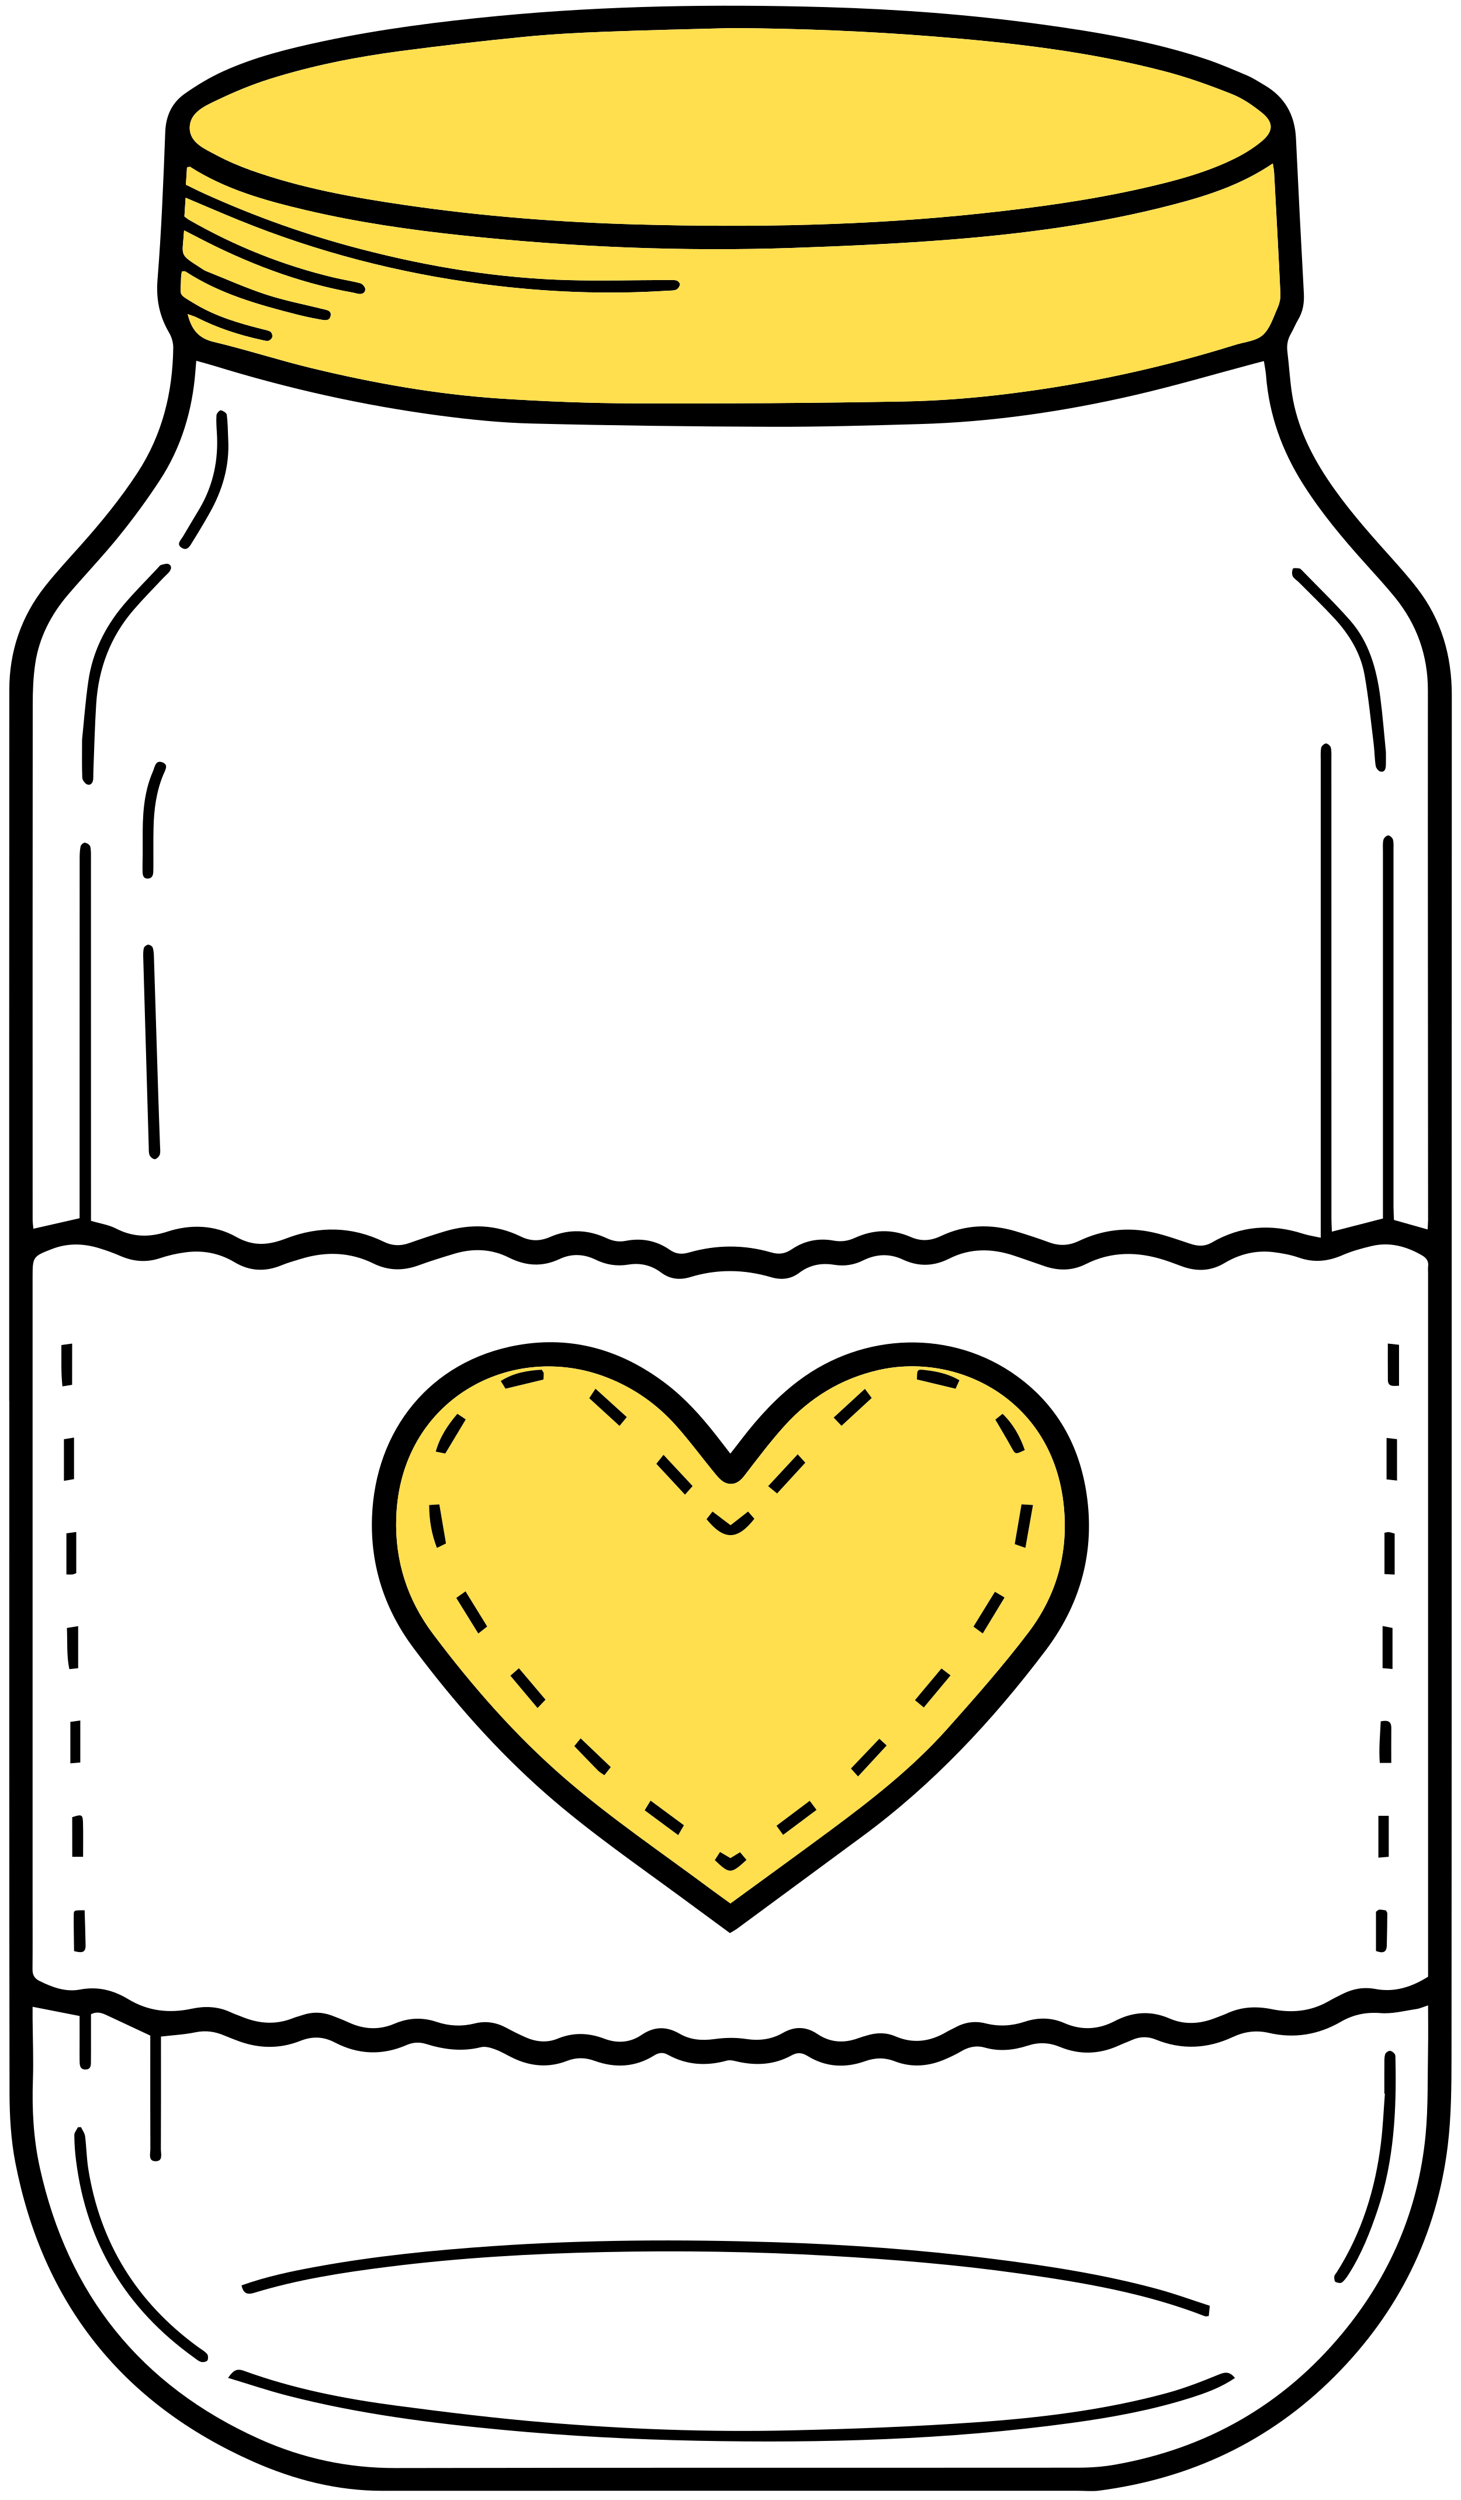
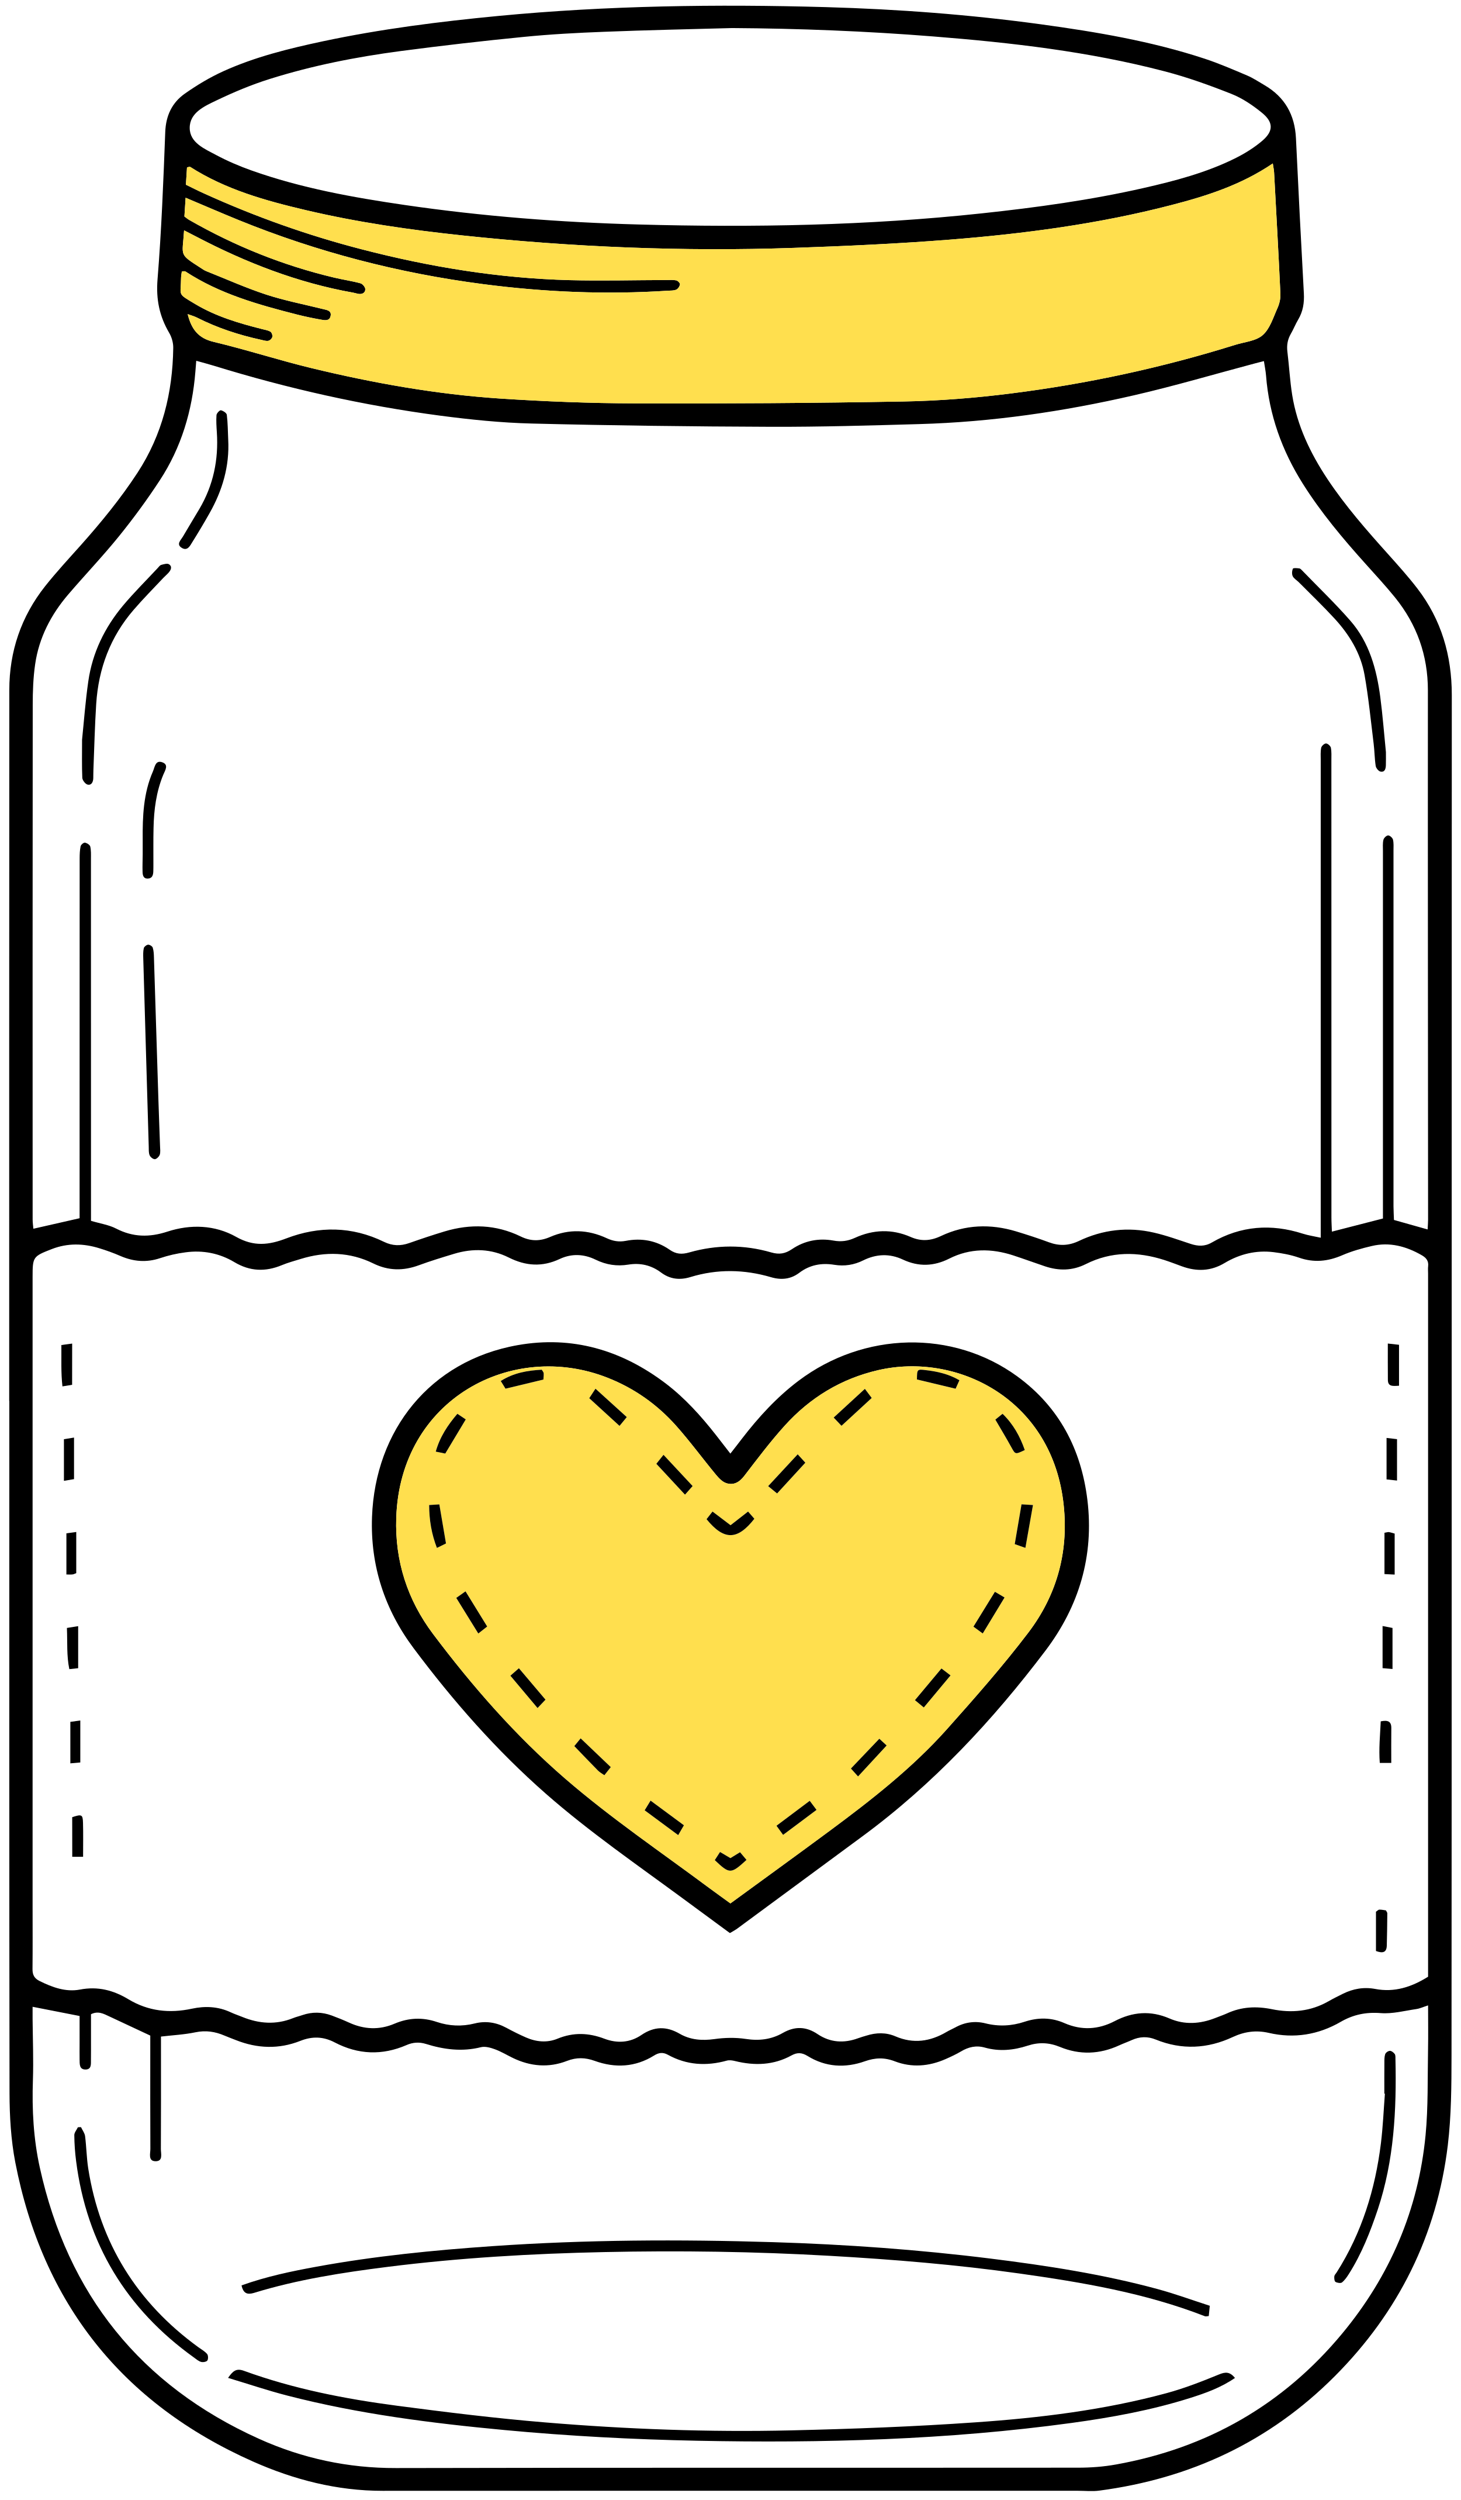
<svg xmlns="http://www.w3.org/2000/svg" width="100" height="171" viewBox="0 0 100 171" fill="none">
  <path d="M97.006 40.243C96.385 39.437 95.701 38.677 95.02 37.916C93.543 36.271 92.086 34.613 90.857 32.764C89.689 31.001 88.782 29.12 88.445 27.013C88.289 26.036 88.238 25.04 88.117 24.056C88.063 23.617 88.13 23.219 88.353 22.834C88.537 22.516 88.671 22.169 88.859 21.854C89.189 21.297 89.279 20.705 89.244 20.062C89.049 16.527 88.871 12.991 88.703 9.452C88.626 7.857 87.942 6.639 86.558 5.83C86.166 5.601 85.784 5.346 85.371 5.168C84.409 4.761 83.445 4.341 82.455 4.016C78.811 2.816 75.043 2.183 71.256 1.664C66.368 0.996 61.451 0.627 56.524 0.487C49.042 0.277 41.567 0.379 34.107 1.091C30.075 1.477 26.061 1.983 22.096 2.826C19.77 3.322 17.456 3.889 15.282 4.875C14.363 5.292 13.478 5.824 12.65 6.406C11.778 7.02 11.355 7.905 11.311 9.022C11.183 12.389 11.053 15.763 10.782 19.12C10.674 20.466 10.91 21.625 11.575 22.758C11.753 23.057 11.864 23.448 11.858 23.795C11.817 26.857 11.11 29.734 9.414 32.331C8.262 34.094 6.938 35.711 5.541 37.28C4.71 38.209 3.86 39.126 3.087 40.099C1.448 42.171 0.637 44.555 0.637 47.193C0.627 63.402 0.63 79.613 0.63 95.822C0.633 95.822 0.633 95.822 0.637 95.822C0.637 111.607 0.627 127.392 0.652 143.177C0.656 144.756 0.748 146.363 1.047 147.91C2.918 157.53 8.351 164.389 17.313 168.367C20.113 169.611 23.07 170.375 26.189 170.372C42.057 170.362 57.928 170.369 73.799 170.369C74.276 170.369 74.763 170.423 75.237 170.359C81.475 169.538 86.901 167.005 91.363 162.53C95.73 158.151 98.352 152.878 99.097 146.732C99.338 144.718 99.348 142.668 99.351 140.631C99.367 118.923 99.361 97.216 99.364 75.508C99.364 66.186 99.364 56.862 99.37 47.537C99.37 44.848 98.661 42.388 97.006 40.243ZM14.84 6.858C16.011 6.298 17.217 5.792 18.455 5.404C21.377 4.484 24.378 3.895 27.411 3.494C30.215 3.125 33.031 2.8 35.848 2.524C37.678 2.342 39.52 2.244 41.36 2.174C44.275 2.059 47.193 1.998 50.108 1.919C54.704 1.948 59.29 2.129 63.866 2.492C69.203 2.915 74.521 3.52 79.715 4.879C81.272 5.283 82.796 5.833 84.292 6.425C85.04 6.721 85.743 7.199 86.373 7.711C87.172 8.36 87.172 8.965 86.402 9.627C85.848 10.098 85.211 10.496 84.559 10.82C82.57 11.81 80.431 12.37 78.277 12.86C74.63 13.688 70.931 14.194 67.214 14.592C59.392 15.432 51.55 15.569 43.702 15.355C38.346 15.209 33.009 14.795 27.707 14.022C24.149 13.503 20.613 12.867 17.208 11.657C16.384 11.365 15.572 11.018 14.802 10.607C14.013 10.184 12.994 9.773 12.985 8.758C12.978 7.698 14.013 7.253 14.84 6.858ZM12.393 19.003C12.396 18.863 12.425 18.726 12.447 18.563C12.545 18.563 12.641 18.535 12.695 18.57C15.034 20.101 17.676 20.839 20.339 21.517C20.861 21.65 21.39 21.759 21.918 21.854C22.188 21.902 22.548 21.994 22.628 21.615C22.71 21.23 22.351 21.202 22.074 21.132C20.785 20.813 19.474 20.559 18.213 20.148C16.82 19.69 15.473 19.085 14.111 18.544C14.006 18.503 13.908 18.436 13.815 18.376C12.202 17.332 12.485 17.586 12.6 15.756C12.902 15.912 13.166 16.043 13.43 16.183C16.832 17.962 20.378 19.343 24.177 20.018C24.289 20.037 24.397 20.075 24.508 20.097C24.769 20.145 24.998 20.05 25.002 19.785C25.005 19.645 24.817 19.416 24.674 19.378C24.076 19.216 23.455 19.13 22.85 18.983C19.359 18.153 16.062 16.826 12.95 15.043C12.854 14.989 12.768 14.913 12.622 14.808C12.65 14.366 12.676 13.977 12.704 13.525C13.977 14.06 15.168 14.579 16.368 15.066C21.746 17.249 27.322 18.688 33.072 19.435C37.267 19.98 41.481 20.161 45.707 19.884C45.904 19.871 46.118 19.887 46.289 19.811C46.41 19.76 46.522 19.582 46.541 19.448C46.554 19.369 46.395 19.2 46.289 19.178C46.073 19.133 45.841 19.155 45.615 19.155C43.406 19.159 41.194 19.219 38.989 19.162C34.158 19.038 29.416 18.261 24.744 17.049C21.036 16.091 17.443 14.811 13.959 13.229C13.548 13.045 13.15 12.841 12.724 12.634C12.752 12.205 12.778 11.816 12.8 11.447C12.921 11.428 12.985 11.396 13.016 11.415C15.441 12.965 18.166 13.723 20.928 14.372C24.457 15.203 28.041 15.721 31.647 16.103C39.18 16.902 46.732 17.217 54.303 16.956C57.871 16.832 61.438 16.673 64.993 16.393C70.104 15.989 75.183 15.32 80.158 14.031C82.573 13.408 84.941 12.657 87.118 11.18C87.156 11.438 87.197 11.616 87.207 11.794C87.356 14.566 87.512 17.338 87.64 20.113C87.652 20.435 87.57 20.788 87.436 21.081C87.146 21.724 86.924 22.487 86.427 22.923C85.959 23.334 85.18 23.388 84.534 23.592C79.524 25.154 74.41 26.256 69.21 26.911C66.769 27.22 64.302 27.417 61.842 27.462C55.722 27.573 49.602 27.611 43.483 27.592C40.399 27.583 37.308 27.462 34.228 27.261C29.871 26.972 25.578 26.208 21.335 25.183C19.082 24.639 16.87 23.919 14.617 23.382C13.583 23.137 13.102 22.529 12.845 21.485C13.093 21.577 13.29 21.628 13.468 21.717C14.869 22.427 16.342 22.911 17.87 23.242C18.032 23.277 18.207 23.34 18.363 23.312C18.474 23.293 18.614 23.153 18.64 23.044C18.665 22.936 18.599 22.742 18.509 22.688C18.347 22.589 18.143 22.561 17.953 22.513C16.358 22.112 14.78 21.647 13.357 20.794C12.103 20.043 12.38 20.279 12.393 19.003ZM2.24 48.227C2.24 47.295 2.272 46.353 2.406 45.433C2.667 43.622 3.488 42.041 4.672 40.66C5.814 39.326 7.03 38.053 8.134 36.691C9.131 35.459 10.073 34.177 10.938 32.853C12.412 30.603 13.16 28.095 13.373 25.422C13.389 25.224 13.405 25.03 13.433 24.677C13.904 24.811 14.28 24.906 14.652 25.021C19.722 26.583 24.881 27.738 30.135 28.432C32.21 28.703 34.304 28.919 36.395 28.97C41.863 29.107 47.33 29.174 52.798 29.193C56.168 29.203 59.541 29.104 62.912 29.008C67.879 28.868 72.781 28.152 77.618 27.038C80.4 26.399 83.143 25.587 85.902 24.855C86.067 24.811 86.23 24.772 86.51 24.699C86.561 25.049 86.631 25.368 86.656 25.689C86.863 28.372 87.745 30.822 89.177 33.092C90.421 35.065 91.914 36.84 93.47 38.569C94.151 39.329 94.845 40.077 95.488 40.87C96.98 42.719 97.734 44.822 97.734 47.222C97.725 59.293 97.741 71.364 97.747 83.435C97.747 83.633 97.728 83.83 97.715 84.094C96.961 83.881 96.242 83.677 95.411 83.445C95.402 83.162 95.383 82.834 95.379 82.506V58.192C95.379 57.937 95.402 57.673 95.344 57.431C95.313 57.307 95.125 57.139 95.013 57.142C94.896 57.145 94.718 57.32 94.689 57.447C94.632 57.689 94.657 57.953 94.657 58.208V83.346C93.486 83.649 92.372 83.932 91.163 84.244C91.153 83.922 91.131 83.598 91.131 83.276C91.128 72.847 91.131 62.418 91.128 51.989C91.128 51.709 91.147 51.416 91.093 51.146C91.067 51.022 90.876 50.85 90.758 50.853C90.644 50.853 90.456 51.025 90.431 51.149C90.377 51.423 90.399 51.712 90.399 51.995V84.661C89.921 84.556 89.54 84.502 89.174 84.384C87.01 83.69 84.928 83.84 82.949 84.985C82.459 85.272 81.997 85.246 81.491 85.081C80.657 84.807 79.83 84.505 78.977 84.311C77.211 83.903 75.479 84.104 73.844 84.883C73.15 85.211 72.501 85.234 71.797 84.973C71.056 84.699 70.301 84.454 69.544 84.225C67.797 83.7 66.066 83.757 64.407 84.543C63.688 84.883 63.039 84.922 62.31 84.6C61.05 84.053 59.77 84.097 58.52 84.667C58.039 84.887 57.578 84.954 57.043 84.855C56.031 84.673 55.06 84.864 54.204 85.444C53.746 85.752 53.342 85.826 52.788 85.666C50.926 85.125 49.039 85.135 47.177 85.666C46.665 85.813 46.273 85.787 45.834 85.482C44.934 84.855 43.912 84.664 42.836 84.874C42.362 84.966 41.949 84.89 41.525 84.692C40.249 84.101 38.947 84.046 37.655 84.607C36.958 84.909 36.331 84.912 35.634 84.572C33.954 83.754 32.2 83.696 30.425 84.231C29.61 84.476 28.805 84.747 28.006 85.027C27.411 85.237 26.854 85.221 26.281 84.941C24.091 83.875 21.835 83.852 19.601 84.705C18.395 85.167 17.367 85.281 16.161 84.6C14.706 83.782 13.045 83.725 11.454 84.244C10.225 84.645 9.102 84.629 7.947 84.034C7.453 83.779 6.871 83.696 6.228 83.505V82.462C6.228 74.556 6.228 66.651 6.225 58.746C6.225 58.462 6.241 58.173 6.177 57.902C6.149 57.785 5.948 57.66 5.811 57.638C5.722 57.625 5.541 57.781 5.518 57.883C5.461 58.157 5.452 58.443 5.452 58.723C5.448 66.065 5.448 73.404 5.448 80.743V83.327C4.36 83.576 3.354 83.801 2.285 84.046C2.269 83.849 2.234 83.636 2.234 83.423C2.231 71.692 2.228 59.958 2.24 48.227ZM97.744 140.189C97.706 142.143 97.76 144.107 97.575 146.045C97.082 151.146 95.134 155.681 91.863 159.621C87.815 164.497 82.624 167.45 76.393 168.57C75.537 168.726 74.649 168.79 73.777 168.79C58.218 168.803 42.661 168.78 27.105 168.815C23.811 168.825 20.686 168.15 17.717 166.811C9.621 163.16 4.637 156.935 2.727 148.272C2.291 146.303 2.183 144.294 2.253 142.273C2.298 140.886 2.244 139.498 2.231 138.111V137.264C3.313 137.474 4.322 137.675 5.448 137.894V139.766C5.448 140.135 5.442 140.504 5.448 140.87C5.455 141.179 5.42 141.567 5.869 141.554C6.266 141.545 6.222 141.185 6.225 140.905C6.231 140.453 6.228 140.001 6.228 139.546V137.773C6.718 137.528 7.091 137.742 7.469 137.917C8.364 138.334 9.258 138.754 10.286 139.234V140.023C10.286 142.347 10.28 144.67 10.292 146.993C10.292 147.302 10.133 147.801 10.614 147.827C11.187 147.856 11.008 147.315 11.011 146.99C11.024 144.749 11.018 142.512 11.018 140.275V139.301C11.836 139.206 12.622 139.167 13.382 139.008C14.089 138.862 14.725 138.96 15.365 139.234C15.626 139.346 15.893 139.441 16.154 139.546C17.612 140.122 19.085 140.176 20.546 139.6C21.367 139.272 22.125 139.291 22.911 139.702C24.512 140.539 26.157 140.606 27.825 139.883C28.251 139.696 28.687 139.661 29.148 139.804C30.38 140.189 31.625 140.351 32.91 140.03C33.206 139.953 33.579 140.062 33.884 140.173C34.307 140.329 34.699 140.568 35.106 140.765C36.312 141.347 37.56 141.452 38.811 140.965C39.46 140.714 40.058 140.73 40.701 140.962C42.108 141.471 43.486 141.398 44.778 140.593C45.099 140.396 45.37 140.358 45.72 140.549C46.999 141.255 48.349 141.335 49.749 140.946C49.921 140.899 50.131 140.93 50.309 140.975C51.649 141.306 52.954 141.265 54.182 140.587C54.58 140.37 54.895 140.396 55.277 140.631C56.515 141.395 57.852 141.468 59.198 140.991C59.901 140.743 60.538 140.72 61.247 140.994C62.409 141.44 63.586 141.341 64.722 140.841C65.085 140.682 65.445 140.514 65.785 140.313C66.298 140.008 66.823 139.89 67.409 140.055C68.398 140.335 69.375 140.237 70.336 139.925C71.094 139.677 71.803 139.702 72.561 140.014C73.904 140.568 75.269 140.517 76.603 139.903C76.883 139.775 77.179 139.67 77.462 139.543C78.006 139.298 78.547 139.276 79.107 139.505C80.886 140.227 82.653 140.138 84.378 139.333C85.18 138.96 85.978 138.849 86.847 139.05C88.579 139.451 90.237 139.18 91.764 138.295C92.636 137.793 93.505 137.617 94.514 137.697C95.313 137.758 96.134 137.538 96.939 137.42C97.184 137.385 97.416 137.274 97.747 137.169C97.747 138.222 97.763 139.206 97.744 140.189ZM97.751 86.605C97.731 86.774 97.747 86.946 97.747 87.118V135.208C96.595 135.928 95.434 136.29 94.132 136.045C93.352 135.899 92.614 136.026 91.907 136.379C91.58 136.545 91.245 136.704 90.927 136.889C89.708 137.586 88.4 137.703 87.06 137.43C85.994 137.213 84.982 137.258 83.989 137.713C83.731 137.831 83.461 137.92 83.2 138.025C82.156 138.439 81.09 138.515 80.053 138.066C78.754 137.503 77.522 137.608 76.297 138.244C75.174 138.83 74.025 138.89 72.857 138.381C71.96 137.987 71.052 137.983 70.126 138.289C69.248 138.579 68.363 138.626 67.45 138.397C66.747 138.219 66.04 138.314 65.391 138.674C65.19 138.782 64.98 138.871 64.786 138.986C63.669 139.642 62.52 139.813 61.295 139.288C60.646 139.008 59.971 139.024 59.3 139.237C59.109 139.295 58.918 139.346 58.733 139.416C57.766 139.769 56.833 139.715 55.971 139.139C55.181 138.604 54.405 138.582 53.581 139.053C52.791 139.505 51.954 139.603 51.041 139.463C50.341 139.358 49.602 139.374 48.902 139.473C48.053 139.591 47.254 139.533 46.519 139.107C45.608 138.582 44.775 138.601 43.899 139.196C43.123 139.724 42.241 139.778 41.376 139.451C40.294 139.04 39.25 138.999 38.158 139.447C37.458 139.737 36.707 139.67 36.007 139.365C35.539 139.161 35.084 138.932 34.635 138.69C33.954 138.324 33.228 138.219 32.493 138.404C31.609 138.626 30.746 138.585 29.9 138.302C28.91 137.968 27.961 138.015 27.007 138.419C25.956 138.868 24.913 138.817 23.878 138.34C23.493 138.165 23.099 138.006 22.701 137.859C22.042 137.617 21.374 137.602 20.702 137.831C20.489 137.907 20.266 137.955 20.056 138.041C18.888 138.509 17.733 138.426 16.584 137.958C16.323 137.85 16.052 137.764 15.795 137.643C14.935 137.239 14.038 137.201 13.134 137.395C11.6 137.726 10.149 137.567 8.793 136.752C7.765 136.131 6.696 135.851 5.471 136.087C4.5 136.271 3.571 135.931 2.692 135.492C2.339 135.313 2.221 135.065 2.225 134.68C2.24 133.264 2.231 131.848 2.231 130.428C2.228 116.062 2.231 101.693 2.231 87.325C2.231 85.966 2.263 85.934 3.552 85.434C4.631 85.017 5.716 85.046 6.798 85.38C7.285 85.529 7.765 85.701 8.233 85.905C9.127 86.293 10.015 86.373 10.957 86.058C11.518 85.87 12.106 85.736 12.692 85.66C13.879 85.498 15.018 85.717 16.046 86.332C17.109 86.968 18.172 87.003 19.296 86.535C19.712 86.363 20.152 86.246 20.584 86.112C22.274 85.59 23.945 85.631 25.546 86.417C26.583 86.927 27.599 86.936 28.665 86.545C29.46 86.252 30.275 86.004 31.087 85.759C32.356 85.374 33.63 85.418 34.813 86.01C35.991 86.602 37.121 86.675 38.314 86.112C39.132 85.73 39.975 85.771 40.777 86.166C41.493 86.513 42.222 86.627 43.005 86.5C43.826 86.367 44.574 86.535 45.252 87.044C45.857 87.496 46.522 87.576 47.26 87.35C49.093 86.79 50.939 86.822 52.769 87.359C53.482 87.57 54.128 87.496 54.701 87.064C55.433 86.51 56.235 86.37 57.11 86.513C57.804 86.624 58.459 86.522 59.09 86.207C59.981 85.768 60.894 85.73 61.795 86.153C62.877 86.659 63.917 86.621 64.977 86.087C66.397 85.37 67.87 85.386 69.356 85.87C70.082 86.109 70.798 86.37 71.523 86.615C72.475 86.933 73.404 86.924 74.324 86.462C76.068 85.587 77.869 85.6 79.693 86.185C80.097 86.316 80.492 86.468 80.893 86.615C81.905 86.984 82.872 86.959 83.827 86.386C84.852 85.775 85.978 85.501 87.169 85.647C87.757 85.721 88.353 85.829 88.909 86.023C89.934 86.382 90.892 86.284 91.876 85.857C92.518 85.58 93.209 85.386 93.893 85.227C95.115 84.938 96.248 85.246 97.314 85.857C97.614 86.029 97.792 86.242 97.751 86.605Z" fill="black" />
-   <path d="M86.402 9.627C85.848 10.098 85.212 10.496 84.559 10.82C82.57 11.81 80.431 12.37 78.277 12.86C74.63 13.688 70.932 14.194 67.214 14.592C59.392 15.432 51.55 15.569 43.702 15.355C38.346 15.209 33.009 14.795 27.707 14.022C24.149 13.503 20.613 12.867 17.208 11.657C16.384 11.365 15.572 11.018 14.802 10.607C14.013 10.184 12.994 9.773 12.985 8.758C12.978 7.698 14.013 7.253 14.84 6.858C16.011 6.298 17.217 5.792 18.455 5.404C21.377 4.484 24.378 3.895 27.411 3.494C30.215 3.125 33.031 2.801 35.848 2.524C37.678 2.342 39.52 2.244 41.36 2.174C44.275 2.059 47.193 1.999 50.108 1.919C54.704 1.948 59.29 2.129 63.866 2.492C69.204 2.915 74.521 3.52 79.715 4.879C81.272 5.283 82.796 5.833 84.292 6.425C85.04 6.721 85.743 7.199 86.373 7.711C87.172 8.36 87.172 8.965 86.402 9.627Z" fill="#FFDF4E" />
  <path d="M87.64 20.113C87.652 20.435 87.57 20.788 87.436 21.081C87.146 21.724 86.924 22.487 86.427 22.923C85.959 23.334 85.18 23.388 84.534 23.592C79.524 25.154 74.41 26.256 69.21 26.911C66.769 27.22 64.302 27.417 61.842 27.462C55.722 27.573 49.602 27.611 43.483 27.592C40.399 27.583 37.309 27.462 34.228 27.261C29.871 26.971 25.578 26.208 21.335 25.183C19.082 24.639 16.87 23.919 14.617 23.382C13.583 23.137 13.102 22.529 12.845 21.485C13.093 21.577 13.29 21.628 13.468 21.717C14.869 22.427 16.342 22.911 17.87 23.242C18.032 23.277 18.207 23.34 18.363 23.312C18.474 23.293 18.614 23.153 18.64 23.044C18.665 22.936 18.599 22.742 18.509 22.688C18.347 22.589 18.143 22.561 17.953 22.513C16.358 22.112 14.78 21.647 13.357 20.794C12.103 20.043 12.38 20.279 12.393 19.003C12.396 18.863 12.425 18.726 12.447 18.563C12.546 18.563 12.641 18.535 12.695 18.57C15.034 20.101 17.676 20.839 20.339 21.517C20.861 21.65 21.39 21.759 21.918 21.854C22.188 21.902 22.548 21.994 22.628 21.615C22.71 21.23 22.351 21.202 22.074 21.132C20.785 20.813 19.474 20.559 18.213 20.148C16.82 19.69 15.473 19.085 14.111 18.544C14.006 18.503 13.908 18.436 13.815 18.376C12.202 17.332 12.485 17.586 12.6 15.756C12.902 15.912 13.166 16.043 13.43 16.183C16.832 17.962 20.378 19.343 24.177 20.018C24.289 20.037 24.397 20.075 24.509 20.097C24.77 20.145 24.999 20.05 25.002 19.785C25.005 19.645 24.817 19.416 24.674 19.378C24.076 19.216 23.455 19.13 22.85 18.983C19.359 18.153 16.062 16.826 12.95 15.043C12.854 14.989 12.768 14.913 12.622 14.808C12.65 14.366 12.676 13.977 12.705 13.525C13.978 14.06 15.168 14.579 16.368 15.066C21.746 17.249 27.322 18.688 33.073 19.435C37.267 19.98 41.481 20.161 45.707 19.884C45.904 19.871 46.118 19.887 46.289 19.811C46.41 19.76 46.522 19.582 46.541 19.448C46.554 19.369 46.395 19.2 46.289 19.178C46.073 19.133 45.841 19.155 45.615 19.155C43.406 19.159 41.194 19.219 38.989 19.162C34.158 19.038 29.416 18.261 24.744 17.049C21.036 16.091 17.443 14.811 13.959 13.229C13.548 13.045 13.15 12.841 12.724 12.634C12.752 12.205 12.778 11.816 12.8 11.447C12.921 11.428 12.985 11.396 13.017 11.415C15.441 12.965 18.166 13.723 20.928 14.372C24.458 15.203 28.041 15.721 31.647 16.103C39.18 16.902 46.732 17.217 54.303 16.956C57.871 16.832 61.438 16.673 64.993 16.393C70.104 15.989 75.183 15.32 80.158 14.031C82.573 13.408 84.941 12.657 87.118 11.18C87.156 11.438 87.197 11.616 87.207 11.794C87.356 14.566 87.512 17.338 87.64 20.113Z" fill="#FFDF4E" />
  <path d="M5.617 50.595C5.745 49.357 5.846 47.973 6.044 46.601C6.324 44.647 7.164 42.922 8.424 41.417C9.169 40.529 9.996 39.711 10.789 38.861C10.865 38.779 10.942 38.664 11.037 38.639C11.209 38.591 11.451 38.518 11.569 38.597C11.807 38.756 11.699 38.995 11.534 39.176C11.419 39.304 11.289 39.412 11.171 39.536C10.493 40.258 9.793 40.962 9.147 41.713C7.552 43.556 6.741 45.729 6.585 48.145C6.489 49.64 6.454 51.142 6.394 52.642C6.384 52.839 6.391 53.039 6.384 53.237C6.375 53.494 6.257 53.73 5.993 53.666C5.84 53.628 5.643 53.37 5.633 53.205C5.598 52.387 5.617 51.566 5.617 50.595Z" fill="black" />
  <path d="M94.861 51.445C94.861 51.77 94.867 52.053 94.858 52.336C94.851 52.578 94.787 52.836 94.492 52.778C94.358 52.753 94.183 52.537 94.161 52.387C94.084 51.884 94.084 51.372 94.021 50.866C93.826 49.294 93.674 47.715 93.397 46.159C93.133 44.676 92.356 43.409 91.344 42.308C90.558 41.455 89.718 40.65 88.9 39.826C88.76 39.686 88.563 39.577 88.483 39.412C88.413 39.269 88.429 39.046 88.496 38.896C88.524 38.836 88.785 38.861 88.938 38.88C89.011 38.89 89.078 38.973 89.139 39.033C90.24 40.173 91.389 41.27 92.429 42.461C93.725 43.941 94.224 45.78 94.476 47.683C94.641 48.944 94.737 50.213 94.861 51.445Z" fill="black" />
  <path d="M9.99 71.892C9.929 69.77 9.866 67.647 9.805 65.528C9.799 65.302 9.793 65.069 9.843 64.856C9.869 64.754 10.031 64.624 10.136 64.617C10.245 64.611 10.423 64.722 10.454 64.821C10.521 65.031 10.531 65.263 10.537 65.489C10.642 68.742 10.741 71.998 10.843 75.25C10.875 76.297 10.919 77.344 10.954 78.391C10.96 78.588 10.992 78.802 10.935 78.98C10.89 79.11 10.722 79.279 10.601 79.289C10.48 79.295 10.292 79.145 10.241 79.018C10.168 78.846 10.187 78.63 10.181 78.433C10.117 76.249 10.053 74.073 9.99 71.892Z" fill="black" />
  <path d="M15.62 30.068C15.718 31.882 15.225 33.544 14.34 35.106C13.965 35.771 13.573 36.427 13.166 37.076C13.01 37.328 12.835 37.706 12.453 37.48C12.033 37.232 12.377 36.946 12.523 36.697C12.892 36.061 13.28 35.434 13.653 34.801C14.604 33.187 14.964 31.44 14.843 29.581C14.818 29.187 14.789 28.789 14.818 28.394C14.827 28.27 15.037 28.047 15.117 28.063C15.273 28.095 15.511 28.248 15.524 28.375C15.594 28.932 15.594 29.502 15.62 30.068Z" fill="black" />
  <path d="M9.767 57.431C9.754 55.84 9.815 54.255 10.467 52.766C10.595 52.476 10.63 51.98 11.094 52.136C11.578 52.298 11.298 52.696 11.177 52.989C10.693 54.16 10.534 55.391 10.509 56.642C10.489 57.463 10.502 58.284 10.499 59.105C10.499 59.274 10.499 59.446 10.493 59.614C10.483 59.856 10.419 60.079 10.13 60.095C9.818 60.114 9.764 59.869 9.758 59.637C9.745 59.242 9.764 58.844 9.767 58.447C9.77 58.109 9.767 57.772 9.767 57.431Z" fill="black" />
  <path d="M74.429 102.604C74.006 99.125 72.494 96.232 69.624 94.141C65.209 90.93 59.128 91.073 54.647 94.453C53.164 95.573 51.926 96.926 50.796 98.39C50.548 98.718 50.293 99.042 49.991 99.427C49.618 98.947 49.31 98.546 48.998 98.148C47.979 96.85 46.881 95.631 45.564 94.628C42.55 92.343 39.17 91.344 35.428 92.009C29.416 93.078 25.68 97.843 25.463 103.759C25.342 107.088 26.329 110.089 28.308 112.734C31.01 116.346 33.983 119.729 37.385 122.711C40.354 125.311 43.6 127.545 46.77 129.878C47.817 130.648 48.864 131.421 49.959 132.223C50.169 132.096 50.322 132.019 50.459 131.918C53.31 129.82 56.158 127.717 59.01 125.619C63.87 122.046 67.94 117.686 71.562 112.899C73.859 109.863 74.891 106.419 74.429 102.604ZM70.381 111.677C68.634 113.972 66.718 116.145 64.796 118.297C62.422 120.948 59.624 123.131 56.776 125.238C54.545 126.889 52.295 128.512 49.994 130.193C49.478 129.817 49.017 129.489 48.565 129.155C45.246 126.686 41.818 124.366 38.683 121.657C35.278 118.713 32.334 115.346 29.639 111.763C27.885 109.43 27.023 106.773 27.121 103.823C27.385 95.685 35.055 91.662 41.583 94.237C43.413 94.956 44.975 96.06 46.273 97.515C47.231 98.591 48.088 99.762 49.007 100.872C49.198 101.102 49.437 101.356 49.704 101.445C50.207 101.611 50.602 101.394 50.939 100.955C51.837 99.787 52.724 98.606 53.711 97.515C55.442 95.602 57.559 94.307 60.108 93.718C65.448 92.487 71.861 95.618 72.768 102.635C73.201 105.983 72.395 109.029 70.381 111.677Z" fill="black" />
  <path d="M72.768 102.636C71.861 95.618 65.448 92.487 60.108 93.718C57.559 94.307 55.442 95.602 53.711 97.515C52.724 98.606 51.837 99.787 50.939 100.955C50.602 101.394 50.207 101.611 49.704 101.445C49.437 101.356 49.198 101.102 49.007 100.872C48.088 99.762 47.231 98.591 46.273 97.515C44.975 96.061 43.413 94.956 41.583 94.237C35.055 91.662 27.385 95.685 27.121 103.823C27.023 106.773 27.885 109.43 29.639 111.763C32.334 115.346 35.278 118.714 38.683 121.657C41.818 124.366 45.246 126.686 48.565 129.155C49.017 129.489 49.478 129.817 49.994 130.193C52.295 128.512 54.545 126.889 56.776 125.238C59.624 123.131 62.422 120.948 64.796 118.297C66.718 116.145 68.634 113.972 70.381 111.677C72.395 109.029 73.201 105.984 72.768 102.636ZM31.306 96.703C31.51 96.84 31.688 96.961 31.879 97.088C31.418 97.855 30.972 98.594 30.476 99.424C30.288 99.386 30.103 99.348 29.826 99.291C30.11 98.282 30.641 97.483 31.306 96.703ZM29.906 105.878C29.537 104.921 29.378 103.982 29.375 102.944C29.642 102.925 29.846 102.912 30.071 102.9C30.227 103.813 30.374 104.663 30.526 105.573C30.358 105.656 30.167 105.748 29.906 105.878ZM32.738 111.731C32.223 110.9 31.742 110.124 31.23 109.297C31.453 109.137 31.628 109.016 31.863 108.848C32.366 109.662 32.843 110.439 33.346 111.254C33.152 111.41 32.983 111.537 32.738 111.731ZM34.276 94.46C35.163 93.896 36.109 93.744 37.083 93.689C37.137 93.788 37.21 93.858 37.213 93.931C37.222 94.091 37.2 94.25 37.194 94.361C36.322 94.571 35.514 94.765 34.6 94.985C34.502 94.826 34.403 94.663 34.276 94.46ZM36.793 116.829C36.169 116.088 35.584 115.388 34.934 114.618C35.148 114.43 35.291 114.303 35.517 114.108C36.128 114.828 36.717 115.521 37.337 116.257C37.159 116.444 37.013 116.597 36.793 116.829ZM41.366 121.425C41.201 121.307 41.051 121.228 40.937 121.113C40.402 120.572 39.88 120.025 39.31 119.433C39.425 119.296 39.559 119.13 39.743 118.904C40.44 119.57 41.102 120.203 41.805 120.871C41.649 121.065 41.519 121.234 41.366 121.425ZM42.404 97.531C41.688 96.878 41.029 96.274 40.332 95.637C40.459 95.443 40.577 95.268 40.758 94.988C41.487 95.647 42.165 96.264 42.9 96.929C42.715 97.155 42.566 97.334 42.404 97.531ZM46.42 125.521C45.634 124.942 44.899 124.397 44.125 123.825C44.262 123.599 44.374 123.417 44.529 123.163C45.306 123.735 46.041 124.277 46.811 124.849C46.684 125.069 46.576 125.25 46.42 125.521ZM46.885 102.235C46.197 101.496 45.577 100.828 44.924 100.125C45.087 99.918 45.22 99.755 45.414 99.51C46.086 100.23 46.709 100.901 47.407 101.646C47.212 101.865 47.085 102.009 46.885 102.235ZM48.925 127.233C49.033 127.064 49.147 126.886 49.284 126.676C49.532 126.823 49.742 126.947 49.994 127.096C50.191 126.975 50.398 126.848 50.653 126.692C50.799 126.864 50.933 127.026 51.095 127.217C50.023 128.197 49.943 128.197 48.925 127.233ZM48.361 103.912C48.482 103.756 48.613 103.59 48.769 103.39C49.205 103.721 49.602 104.023 50.003 104.325C50.411 104.007 50.786 103.714 51.203 103.39C51.359 103.571 51.499 103.73 51.633 103.883C50.497 105.337 49.574 105.404 48.361 103.912ZM54.599 99.475C54.787 99.682 54.93 99.838 55.121 100.048C54.456 100.767 53.854 101.426 53.189 102.152C52.998 101.996 52.826 101.853 52.578 101.652C53.281 100.895 53.889 100.239 54.599 99.475ZM53.6 125.505C53.441 125.285 53.316 125.114 53.148 124.881C53.915 124.308 54.647 123.758 55.423 123.175C55.579 123.389 55.706 123.557 55.888 123.796C55.118 124.372 54.383 124.919 53.6 125.505ZM57.062 96.961C57.775 96.305 58.453 95.682 59.198 94.998C59.382 95.243 59.519 95.424 59.666 95.621C58.956 96.274 58.294 96.882 57.597 97.524C57.422 97.34 57.272 97.184 57.062 96.961ZM58.73 121.508C58.507 121.256 58.354 121.088 58.243 120.967C58.908 120.267 59.526 119.621 60.187 118.93C60.369 119.095 60.522 119.239 60.687 119.391C60.009 120.127 59.401 120.782 58.73 121.508ZM63.23 116.791C63.029 116.626 62.87 116.492 62.625 116.292C63.262 115.534 63.831 114.85 64.439 114.124C64.646 114.283 64.812 114.411 65.06 114.599C64.442 115.34 63.857 116.04 63.23 116.791ZM65.407 94.988C64.516 94.775 63.679 94.574 62.762 94.355C62.768 93.654 62.772 93.645 63.367 93.718C64.153 93.811 64.92 93.976 65.668 94.409C65.579 94.609 65.493 94.8 65.407 94.988ZM67.265 111.728C67.014 111.543 66.826 111.406 66.629 111.263C67.132 110.449 67.603 109.685 68.099 108.88C68.312 109.004 68.491 109.109 68.758 109.268C68.255 110.095 67.781 110.878 67.265 111.728ZM68.128 97.101C68.284 96.974 68.433 96.853 68.621 96.703C69.356 97.413 69.818 98.253 70.142 99.183C69.487 99.494 69.499 99.485 69.229 99.001C68.891 98.387 68.529 97.789 68.128 97.101ZM70.184 105.875C69.885 105.77 69.706 105.707 69.455 105.618C69.614 104.691 69.757 103.839 69.919 102.896C70.133 102.909 70.359 102.925 70.702 102.944C70.521 103.966 70.359 104.892 70.184 105.875Z" fill="#FFDF4E" />
  <path d="M4.815 117.775C5.003 117.749 5.21 117.721 5.496 117.682C5.496 118.663 5.496 119.573 5.496 120.553C5.312 120.569 5.108 120.588 4.815 120.613C4.815 119.671 4.815 118.787 4.815 117.775Z" fill="black" />
  <path d="M95.459 107.702C95.201 107.689 95.01 107.68 94.762 107.667C94.762 106.712 94.762 105.78 94.762 104.841C94.912 104.819 94.994 104.784 95.071 104.796C95.207 104.819 95.341 104.866 95.459 104.898C95.459 105.84 95.459 106.757 95.459 107.702Z" fill="black" />
  <path d="M4.942 124.296C5.585 124.082 5.665 124.108 5.681 124.668C5.703 125.422 5.687 126.176 5.687 127.004C5.448 127.004 5.226 127.004 4.946 127.004C4.942 126.071 4.942 125.187 4.942 124.296Z" fill="black" />
  <path d="M95.621 101.27C95.322 101.235 95.135 101.216 94.905 101.191C94.905 100.245 94.905 99.332 94.905 98.355C95.182 98.387 95.392 98.412 95.621 98.438C95.621 99.38 95.621 100.274 95.621 101.27Z" fill="black" />
  <path d="M94.18 133.448C94.18 132.506 94.18 131.631 94.18 130.762C94.272 130.702 94.342 130.619 94.412 130.619C94.571 130.616 94.734 130.654 94.861 130.67C94.912 130.769 94.956 130.817 94.956 130.864C94.95 131.599 94.94 132.335 94.921 133.07C94.909 133.563 94.635 133.617 94.18 133.448Z" fill="black" />
  <path d="M4.936 94.721C4.739 94.752 4.551 94.784 4.274 94.829C4.166 93.877 4.211 92.967 4.201 92C4.44 91.968 4.643 91.939 4.939 91.901C4.936 92.849 4.936 93.737 4.936 94.721Z" fill="black" />
-   <path d="M5.792 130.661C5.818 131.501 5.846 132.29 5.859 133.076C5.865 133.598 5.544 133.579 5.07 133.455C5.06 132.624 5.038 131.784 5.047 130.947C5.054 130.657 5.092 130.661 5.792 130.661Z" fill="black" />
  <path d="M95.312 111.352C95.312 112.31 95.312 113.208 95.312 114.159C95.042 114.137 94.835 114.121 94.632 114.102C94.632 113.131 94.632 112.215 94.632 111.219C94.934 111.276 95.134 111.317 95.312 111.352Z" fill="black" />
  <path d="M95.758 94.784C95.316 94.81 94.998 94.851 94.995 94.38C94.988 93.572 94.991 92.76 94.991 91.898C95.322 91.936 95.532 91.958 95.758 91.984C95.758 92.922 95.758 93.814 95.758 94.784Z" fill="black" />
  <path d="M4.58 111.352C4.85 111.308 5.063 111.273 5.35 111.228C5.35 112.208 5.35 113.128 5.35 114.105C5.168 114.124 4.984 114.143 4.745 114.169C4.554 113.249 4.621 112.352 4.58 111.352Z" fill="black" />
-   <path d="M95.055 124.2C95.055 125.193 95.055 126.065 95.055 127.004C94.797 127.026 94.6 127.042 94.345 127.064C94.345 126.078 94.345 125.161 94.345 124.2C94.603 124.2 94.81 124.2 95.055 124.2Z" fill="black" />
  <path d="M4.376 101.289C4.376 100.258 4.376 99.361 4.376 98.441C4.586 98.406 4.777 98.377 5.067 98.33C5.067 99.284 5.067 100.198 5.067 101.172C4.885 101.2 4.672 101.238 4.376 101.289Z" fill="black" />
  <path d="M95.227 120.585C94.905 120.585 94.717 120.585 94.441 120.585C94.367 119.614 94.463 118.678 94.507 117.74C94.991 117.644 95.239 117.733 95.23 118.214C95.22 118.974 95.227 119.732 95.227 120.585Z" fill="black" />
  <path d="M4.545 104.879C4.726 104.854 4.939 104.825 5.219 104.787C5.219 105.761 5.219 106.68 5.219 107.603C5.118 107.642 5.041 107.683 4.962 107.692C4.853 107.705 4.742 107.696 4.545 107.696C4.545 106.785 4.545 105.894 4.545 104.879Z" fill="black" />
  <path d="M84.53 162.651C83.563 163.316 82.525 163.685 81.478 164.016C78.827 164.856 76.097 165.353 73.347 165.729C64.847 166.89 56.301 167.119 47.737 166.947C43.317 166.858 38.903 166.626 34.501 166.212C29.511 165.744 24.54 165.114 19.674 163.86C18.334 163.517 17.023 163.071 15.61 162.648C15.941 162.177 16.167 161.97 16.698 162.164C20.091 163.399 23.62 164.086 27.188 164.554C30.555 164.997 33.929 165.413 37.315 165.693C42.906 166.158 48.517 166.368 54.131 166.238C58.351 166.139 62.571 165.983 66.781 165.687C71.186 165.382 75.578 164.847 79.855 163.689C81.077 163.358 82.271 162.89 83.445 162.409C83.881 162.231 84.177 162.221 84.53 162.651Z" fill="black" />
  <path d="M16.533 156.321C18.229 155.713 19.942 155.357 21.663 155.042C25.651 154.313 29.677 153.915 33.719 153.635C40.115 153.193 46.519 153.167 52.922 153.364C57.906 153.517 62.877 153.874 67.829 154.491C71.679 154.972 75.508 155.56 79.257 156.579C80.45 156.903 81.618 157.333 82.805 157.715C82.774 158.02 82.754 158.208 82.735 158.418C82.624 158.425 82.538 158.456 82.471 158.431C78.379 156.837 74.085 156.114 69.763 155.506C65.47 154.902 61.155 154.548 56.827 154.3C51.674 154.004 46.519 153.931 41.36 154.042C36.401 154.147 31.453 154.434 26.529 155.054C23.439 155.443 20.362 155.92 17.373 156.837C16.956 156.958 16.657 156.903 16.533 156.321Z" fill="black" />
  <path d="M5.544 145.497C5.639 145.701 5.795 145.898 5.824 146.115C5.916 146.844 5.926 147.585 6.037 148.311C6.842 153.438 9.385 157.502 13.573 160.547C13.78 160.697 14.013 160.824 14.175 161.012C14.255 161.108 14.261 161.359 14.191 161.461C14.124 161.553 13.889 161.591 13.758 161.553C13.577 161.499 13.418 161.356 13.258 161.241C8.644 157.928 5.932 153.47 5.21 147.821C5.133 147.232 5.092 146.637 5.086 146.045C5.083 145.867 5.245 145.685 5.331 145.504C5.398 145.497 5.471 145.497 5.544 145.497Z" fill="black" />
  <path d="M94.753 143.206C94.753 142.499 94.749 141.79 94.756 141.083C94.756 140.886 94.753 140.679 94.813 140.501C94.851 140.396 95.017 140.281 95.128 140.278C95.24 140.275 95.383 140.386 95.459 140.488C95.52 140.565 95.513 140.705 95.513 140.816C95.593 144.31 95.421 147.776 94.304 151.127C93.791 152.658 93.2 154.157 92.331 155.529C92.197 155.742 92.047 155.961 91.856 156.117C91.767 156.187 91.532 156.152 91.411 156.082C91.335 156.038 91.316 155.837 91.328 155.71C91.338 155.608 91.436 155.516 91.497 155.42C93.212 152.718 94.132 149.743 94.52 146.589C94.657 145.469 94.705 144.336 94.791 143.209C94.778 143.209 94.765 143.206 94.753 143.206Z" fill="black" />
  <path d="M51.633 103.883C50.497 105.337 49.574 105.404 48.361 103.912C48.482 103.756 48.613 103.59 48.769 103.39C49.205 103.721 49.602 104.023 50.004 104.325C50.411 104.007 50.786 103.714 51.203 103.39C51.359 103.571 51.499 103.73 51.633 103.883Z" fill="black" />
  <path d="M60.687 119.391C60.009 120.127 59.401 120.782 58.73 121.508C58.507 121.256 58.354 121.088 58.243 120.967C58.908 120.267 59.526 119.621 60.187 118.93C60.369 119.095 60.522 119.239 60.687 119.391Z" fill="black" />
  <path d="M59.665 95.621C58.956 96.274 58.294 96.882 57.597 97.524C57.422 97.34 57.272 97.184 57.062 96.961C57.775 96.305 58.453 95.682 59.198 94.998C59.382 95.243 59.519 95.424 59.665 95.621Z" fill="black" />
  <path d="M30.526 105.573C30.358 105.656 30.167 105.748 29.906 105.878C29.537 104.92 29.378 103.982 29.374 102.944C29.642 102.925 29.845 102.912 30.071 102.9C30.227 103.813 30.374 104.663 30.526 105.573Z" fill="black" />
  <path d="M47.407 101.646C47.212 101.865 47.085 102.008 46.885 102.234C46.197 101.496 45.577 100.828 44.924 100.124C45.087 99.918 45.22 99.755 45.414 99.51C46.086 100.229 46.71 100.901 47.407 101.646Z" fill="black" />
  <path d="M70.703 102.944C70.521 103.966 70.359 104.892 70.184 105.875C69.885 105.77 69.706 105.707 69.455 105.618C69.614 104.691 69.757 103.838 69.92 102.896C70.133 102.909 70.359 102.925 70.703 102.944Z" fill="black" />
  <path d="M65.668 94.409C65.579 94.609 65.493 94.8 65.407 94.988C64.516 94.775 63.679 94.574 62.762 94.355C62.768 93.654 62.772 93.645 63.367 93.718C64.153 93.81 64.92 93.976 65.668 94.409Z" fill="black" />
  <path d="M55.888 123.796C55.118 124.372 54.383 124.919 53.6 125.505C53.441 125.285 53.316 125.113 53.148 124.881C53.915 124.308 54.647 123.758 55.423 123.175C55.579 123.389 55.706 123.557 55.888 123.796Z" fill="black" />
  <path d="M68.758 109.268C68.255 110.095 67.781 110.878 67.265 111.728C67.014 111.543 66.826 111.406 66.629 111.263C67.132 110.448 67.603 109.685 68.099 108.879C68.312 109.004 68.49 109.109 68.758 109.268Z" fill="black" />
  <path d="M33.346 111.254C33.152 111.41 32.983 111.537 32.738 111.731C32.223 110.9 31.742 110.124 31.23 109.296C31.453 109.137 31.628 109.016 31.863 108.848C32.366 109.662 32.843 110.439 33.346 111.254Z" fill="black" />
  <path d="M70.142 99.183C69.487 99.494 69.499 99.485 69.229 99.001C68.892 98.387 68.529 97.788 68.128 97.101C68.284 96.974 68.433 96.853 68.621 96.703C69.356 97.413 69.818 98.253 70.142 99.183Z" fill="black" />
  <path d="M31.879 97.088C31.418 97.855 30.972 98.594 30.476 99.424C30.288 99.386 30.103 99.348 29.826 99.291C30.11 98.282 30.641 97.483 31.306 96.703C31.51 96.84 31.688 96.961 31.879 97.088Z" fill="black" />
  <path d="M46.811 124.849C46.684 125.069 46.576 125.25 46.42 125.521C45.634 124.942 44.899 124.397 44.125 123.825C44.262 123.599 44.374 123.417 44.529 123.163C45.306 123.735 46.041 124.276 46.811 124.849Z" fill="black" />
  <path d="M37.337 116.257C37.159 116.444 37.012 116.597 36.793 116.829C36.169 116.088 35.583 115.388 34.934 114.618C35.147 114.43 35.291 114.303 35.517 114.108C36.128 114.828 36.716 115.521 37.337 116.257Z" fill="black" />
  <path d="M65.06 114.598C64.442 115.34 63.857 116.04 63.23 116.791C63.029 116.626 62.87 116.492 62.625 116.291C63.262 115.534 63.831 114.85 64.439 114.124C64.646 114.283 64.812 114.411 65.06 114.598Z" fill="black" />
  <path d="M55.121 100.048C54.456 100.767 53.854 101.426 53.189 102.152C52.998 101.996 52.826 101.853 52.578 101.652C53.282 100.895 53.889 100.239 54.599 99.475C54.787 99.682 54.93 99.838 55.121 100.048Z" fill="black" />
  <path d="M42.9 96.929C42.715 97.155 42.566 97.333 42.404 97.531C41.688 96.878 41.029 96.274 40.332 95.637C40.459 95.443 40.577 95.268 40.758 94.988C41.487 95.647 42.165 96.264 42.9 96.929Z" fill="black" />
  <path d="M37.213 93.931C37.223 94.09 37.2 94.249 37.194 94.361C36.322 94.571 35.514 94.765 34.6 94.985C34.502 94.826 34.403 94.663 34.276 94.46C35.164 93.896 36.109 93.743 37.083 93.689C37.137 93.788 37.21 93.858 37.213 93.931Z" fill="black" />
  <path d="M41.805 120.871C41.649 121.065 41.519 121.234 41.366 121.425C41.201 121.307 41.051 121.228 40.937 121.113C40.402 120.572 39.88 120.025 39.31 119.433C39.425 119.296 39.559 119.13 39.743 118.904C40.44 119.569 41.102 120.203 41.805 120.871Z" fill="black" />
  <path d="M51.095 127.217C50.023 128.197 49.943 128.197 48.925 127.233C49.033 127.064 49.147 126.886 49.284 126.676C49.532 126.822 49.742 126.947 49.994 127.096C50.191 126.975 50.398 126.848 50.653 126.692C50.799 126.864 50.933 127.026 51.095 127.217Z" fill="black" />
</svg>